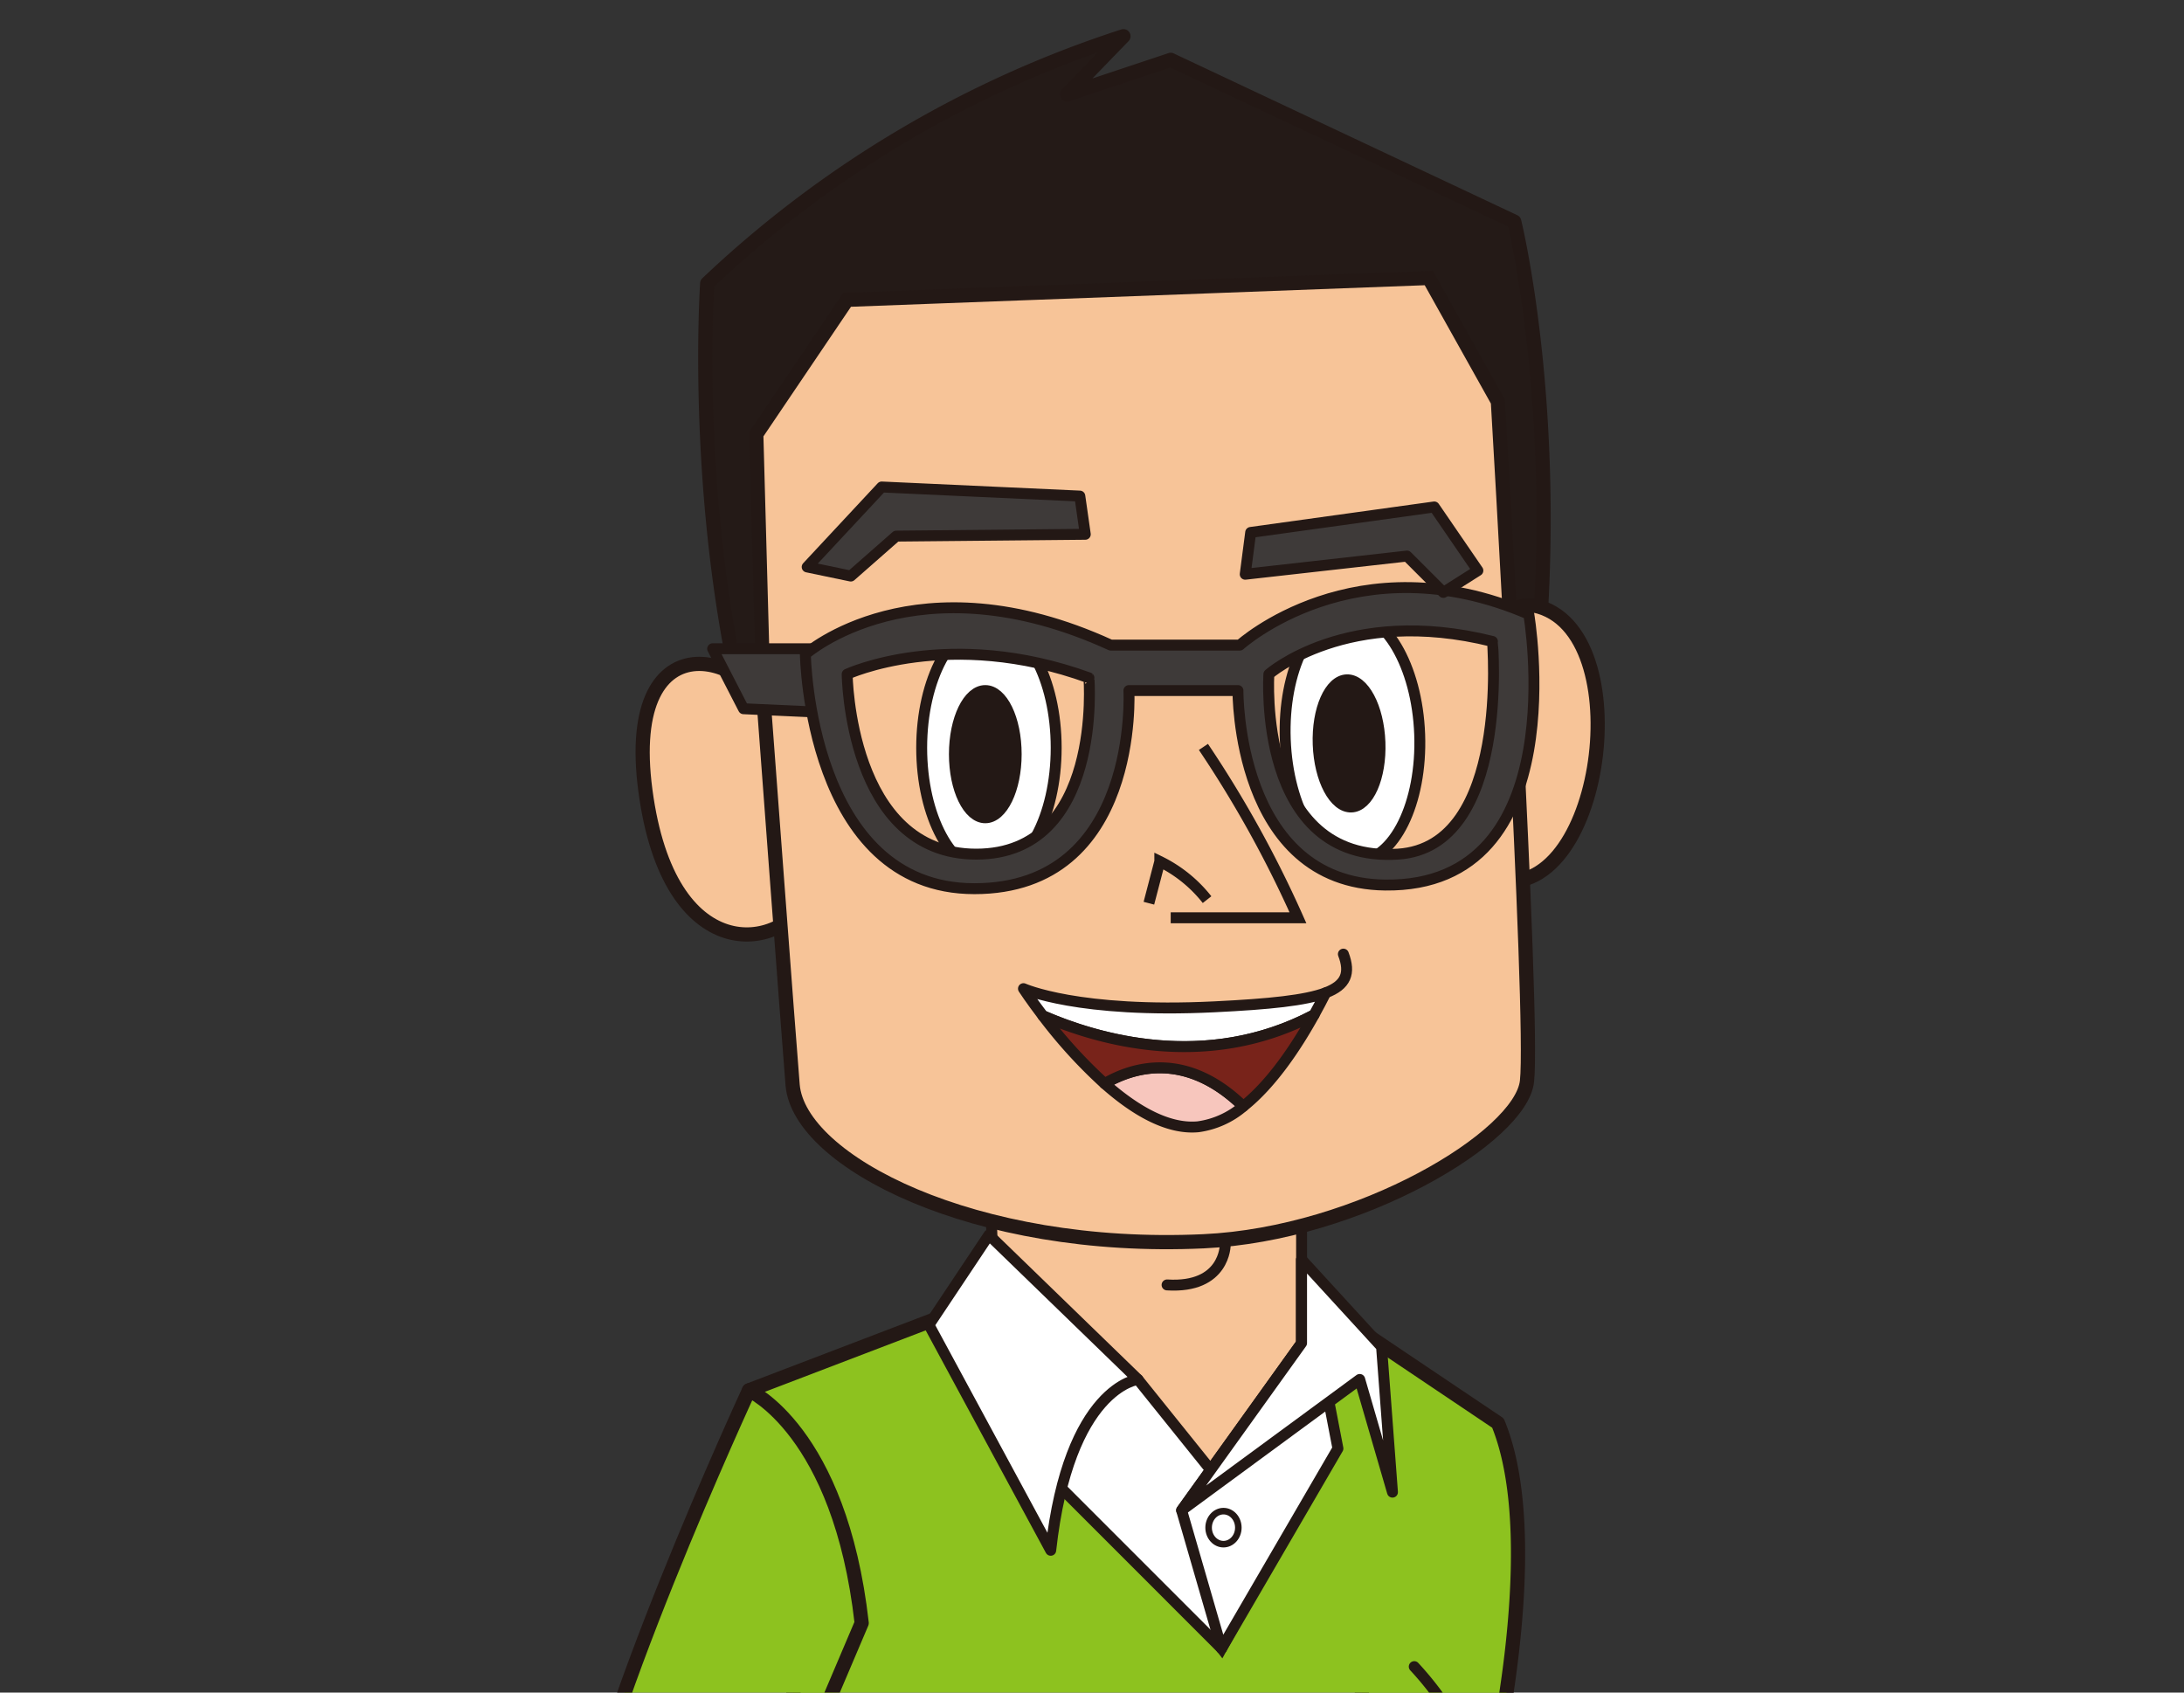
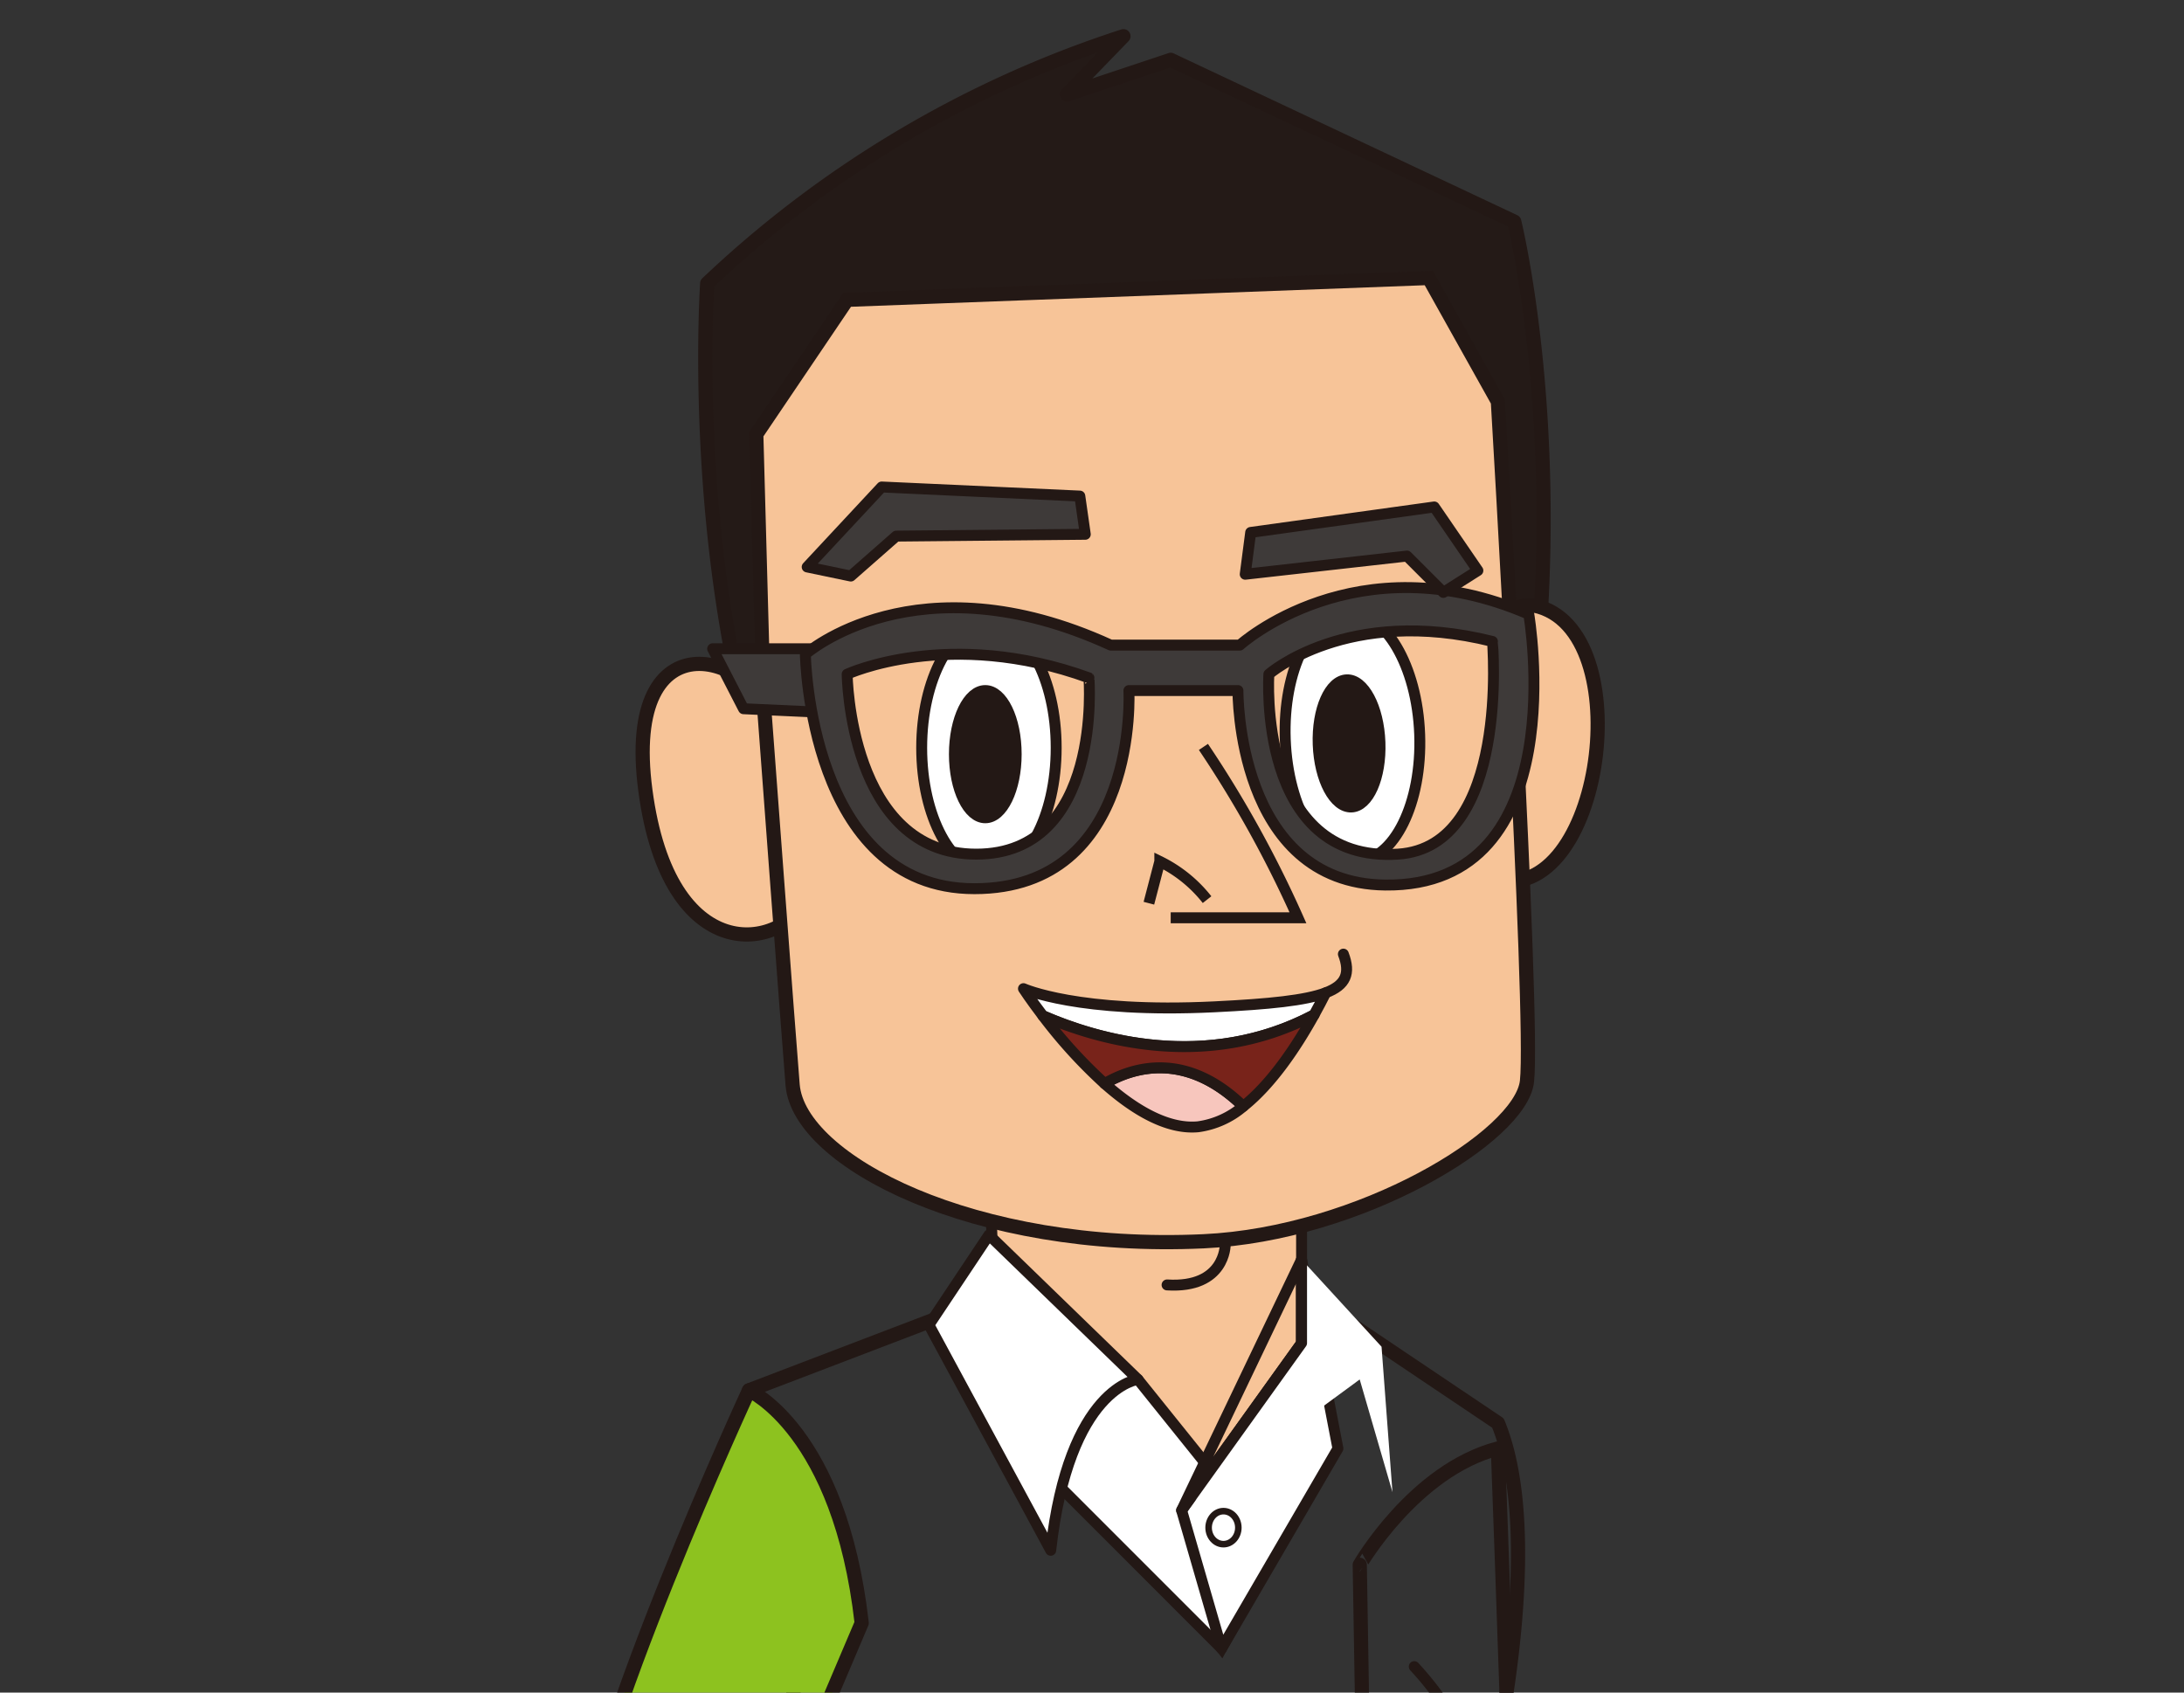
<svg xmlns="http://www.w3.org/2000/svg" width="200" height="155" viewBox="0 0 200 155">
  <rect x="0" y="0" width="200" height="155" fill="#333333" stroke="none" />
  <defs>
    <clipPath id="clip-path">
      <rect id="長方形_1282" data-name="長方形 1282" width="200" height="155" transform="translate(520 3995)" fill="#fff" />
    </clipPath>
    <clipPath id="clip-path-2">
      <rect id="長方形_415" data-name="長方形 415" width="96.275" height="364.927" fill="none" />
    </clipPath>
  </defs>
  <g id="foot_nav_01" transform="translate(-520 -3995)" clip-path="url(#clip-path)">
    <g id="グループ_250" data-name="グループ 250" transform="translate(571.863 3997.667)">
      <g id="グループ_96" data-name="グループ 96" clip-path="url(#clip-path-2)">
        <path id="パス_2084" data-name="パス 2084" d="M49.4,361.8c4.4-.733,7-1.472,8.2-3.26-1.021-3.221-8.537-13.052-8.537-13.052l-4.661.333s-3.662,11.652-3.662,14.648a3.486,3.486,0,0,0,.052.59,15.725,15.725,0,0,0,8.6.741" transform="translate(-0.052 -0.442)" fill="#bb641d" />
        <path id="パス_2085" data-name="パス 2085" d="M49.4,361.8c4.4-.733,7-1.472,8.2-3.26-1.021-3.221-8.537-13.052-8.537-13.052l-4.661.333s-3.662,11.652-3.662,14.648a3.486,3.486,0,0,0,.052.59A15.725,15.725,0,0,0,49.4,361.8Z" transform="translate(-0.052 -0.442)" fill="none" stroke="#231815" stroke-linecap="round" stroke-linejoin="round" stroke-width="1" />
        <path id="パス_2086" data-name="パス 2086" d="M49.4,361.814a15.724,15.724,0,0,1-8.6-.741c.453,2.661,3.992,4.336,9.27,3.4,5.659-1,7.656-3,7.656-5.327a2.094,2.094,0,0,0-.118-.6c-1.205,1.788-3.8,2.527-8.2,3.26" transform="translate(-0.052 -0.459)" fill="#bb641d" />
        <path id="パス_2087" data-name="パス 2087" d="M49.4,361.814a15.724,15.724,0,0,1-8.6-.741c.453,2.661,3.992,4.336,9.27,3.4,5.659-1,7.656-3,7.656-5.327a2.094,2.094,0,0,0-.118-.6C56.4,360.342,53.8,361.081,49.4,361.814Z" transform="translate(-0.052 -0.459)" fill="none" stroke="#231815" stroke-linecap="round" stroke-linejoin="round" stroke-width="1" />
        <path id="パス_2088" data-name="パス 2088" d="M63.415,356.815l9.654.333.666-3-10.062.457c-.12.736-.212,1.478-.258,2.206" transform="translate(-0.081 -0.454)" fill="#bb641d" />
        <path id="パス_2089" data-name="パス 2089" d="M63.415,356.815l9.654.333.666-3-10.062.457C63.553,355.345,63.461,356.087,63.415,356.815Z" transform="translate(-0.081 -0.454)" fill="none" stroke="#231815" stroke-linecap="round" stroke-linejoin="round" stroke-width="1" />
        <path id="パス_2090" data-name="パス 2090" d="M85.72,351.81c-6.5-2.9-12.983-6.658-12.983-6.658l-6.325.334a42.753,42.753,0,0,0-2.738,9.112l10.062-.457a16,16,0,0,0,9.321,3.33c5.992.333,12.651-.334,12.651-1.665,0-.557-5.316-1.911-9.987-3.995" transform="translate(-0.082 -0.442)" fill="#bb641d" />
        <path id="パス_2091" data-name="パス 2091" d="M85.72,351.81c-6.5-2.9-12.983-6.658-12.983-6.658l-6.325.334a42.753,42.753,0,0,0-2.738,9.112l10.062-.457a16,16,0,0,0,9.321,3.33c5.992.333,12.651-.334,12.651-1.665C95.707,355.247,90.391,353.894,85.72,351.81Z" transform="translate(-0.082 -0.442)" fill="none" stroke="#231815" stroke-linecap="round" stroke-linejoin="round" stroke-width="1" />
        <path id="パス_2092" data-name="パス 2092" d="M49.071,345.485l-4.661.333s-3.662,11.652-3.662,14.648a3.488,3.488,0,0,0,.053.59c.453,2.661,3.991,4.336,9.269,3.4,5.659-1,7.656-3,7.656-5.327a2.123,2.123,0,0,0-.117-.6C56.589,355.316,49.071,345.485,49.071,345.485Z" transform="translate(-0.052 -0.442)" fill="none" stroke="#231815" stroke-miterlimit="10" stroke-width="1.3" />
        <path id="パス_2093" data-name="パス 2093" d="M85.719,351.81c-6.5-2.9-12.983-6.658-12.983-6.658l-6.325.334a42.752,42.752,0,0,0-2.738,9.112c-.12.736-.212,1.478-.258,2.206l9.654.333.666-3a16,16,0,0,0,9.321,3.33c5.992.333,12.651-.334,12.651-1.665C95.707,355.247,90.39,353.894,85.719,351.81Z" transform="translate(-0.081 -0.442)" fill="none" stroke="#231815" stroke-miterlimit="10" stroke-width="1.3" />
        <path id="パス_2094" data-name="パス 2094" d="M49.4,361.8c4.4-.733,7-1.472,8.2-3.26-1.021-3.221-8.537-13.052-8.537-13.052l-4.661.333s-3.662,11.652-3.662,14.648a3.486,3.486,0,0,0,.052.59,15.725,15.725,0,0,0,8.6.741" transform="translate(-0.052 -0.442)" fill="#bb641d" />
        <path id="パス_2095" data-name="パス 2095" d="M49.4,361.8c4.4-.733,7-1.472,8.2-3.26-1.021-3.221-8.537-13.052-8.537-13.052l-4.661.333s-3.662,11.652-3.662,14.648a3.486,3.486,0,0,0,.052.59A15.725,15.725,0,0,0,49.4,361.8Z" transform="translate(-0.052 -0.442)" fill="none" stroke="#231815" stroke-linecap="round" stroke-linejoin="round" stroke-width="1" />
        <path id="パス_2096" data-name="パス 2096" d="M49.4,361.814a15.724,15.724,0,0,1-8.6-.741c.453,2.661,3.992,4.336,9.27,3.4,5.659-1,7.656-3,7.656-5.327a2.094,2.094,0,0,0-.118-.6c-1.205,1.788-3.8,2.527-8.2,3.26" transform="translate(-0.052 -0.459)" fill="#bb641d" />
        <path id="パス_2097" data-name="パス 2097" d="M49.4,361.814a15.724,15.724,0,0,1-8.6-.741c.453,2.661,3.992,4.336,9.27,3.4,5.659-1,7.656-3,7.656-5.327a2.094,2.094,0,0,0-.118-.6C56.4,360.342,53.8,361.081,49.4,361.814Z" transform="translate(-0.052 -0.459)" fill="none" stroke="#231815" stroke-linecap="round" stroke-linejoin="round" stroke-width="1" />
        <path id="パス_2098" data-name="パス 2098" d="M63.415,356.815l9.654.333.666-3-10.062.457c-.12.736-.212,1.478-.258,2.206" transform="translate(-0.081 -0.454)" fill="#bb641d" />
        <path id="パス_2099" data-name="パス 2099" d="M63.415,356.815l9.654.333.666-3-10.062.457C63.553,355.345,63.461,356.087,63.415,356.815Z" transform="translate(-0.081 -0.454)" fill="none" stroke="#231815" stroke-linecap="round" stroke-linejoin="round" stroke-width="1" />
        <path id="パス_2100" data-name="パス 2100" d="M85.72,351.81c-6.5-2.9-12.983-6.658-12.983-6.658l-6.325.334a42.753,42.753,0,0,0-2.738,9.112l10.062-.457a16,16,0,0,0,9.321,3.33c5.992.333,12.651-.334,12.651-1.665,0-.557-5.316-1.911-9.987-3.995" transform="translate(-0.082 -0.442)" fill="#bb641d" />
-         <path id="パス_2101" data-name="パス 2101" d="M85.72,351.81c-6.5-2.9-12.983-6.658-12.983-6.658l-6.325.334a42.753,42.753,0,0,0-2.738,9.112l10.062-.457a16,16,0,0,0,9.321,3.33c5.992.333,12.651-.334,12.651-1.665C95.707,355.247,90.391,353.894,85.72,351.81Z" transform="translate(-0.082 -0.442)" fill="none" stroke="#231815" stroke-linecap="round" stroke-linejoin="round" stroke-width="1" />
        <path id="パス_2102" data-name="パス 2102" d="M49.071,345.485l-4.661.333s-3.662,11.652-3.662,14.648a3.488,3.488,0,0,0,.053.59c.453,2.661,3.991,4.336,9.269,3.4,5.659-1,7.656-3,7.656-5.327a2.123,2.123,0,0,0-.117-.6C56.589,355.316,49.071,345.485,49.071,345.485Z" transform="translate(-0.052 -0.442)" fill="none" stroke="#231815" stroke-miterlimit="10" stroke-width="1.3" />
        <path id="パス_2103" data-name="パス 2103" d="M85.719,351.81c-6.5-2.9-12.983-6.658-12.983-6.658l-6.325.334a42.752,42.752,0,0,0-2.738,9.112c-.12.736-.212,1.478-.258,2.206l9.654.333.666-3a16,16,0,0,0,9.321,3.33c5.992.333,12.651-.334,12.651-1.665C95.707,355.247,90.39,353.894,85.719,351.81Z" transform="translate(-0.081 -0.442)" fill="none" stroke="#231815" stroke-miterlimit="10" stroke-width="1.3" />
        <path id="パス_2104" data-name="パス 2104" d="M84.74,217.151l-6.325,2c-1.331,11.985,3.661,12.983,3.661,12.983-3.661,4.327-2.663,7.99-2.663,7.99l1.718-.287a2.033,2.033,0,0,0,.612,1.951l2.549-1.2c-.178.963,0,1.716.447,1.865,1,.333,5.66-4.327,5.66-4.327l1.331-7.325Z" transform="translate(-0.1 -0.278)" fill="#f7c498" />
        <path id="パス_2105" data-name="パス 2105" d="M84.74,217.151l-6.325,2c-1.331,11.985,3.661,12.983,3.661,12.983-3.661,4.327-2.663,7.99-2.663,7.99l1.718-.287a2.033,2.033,0,0,0,.612,1.951l2.549-1.2c-.178.963,0,1.716.447,1.865,1,.333,5.66-4.327,5.66-4.327l1.331-7.325Z" transform="translate(-0.1 -0.278)" fill="none" stroke="#231815" stroke-miterlimit="10" stroke-width="1.3" />
        <path id="パス_2106" data-name="パス 2106" d="M88.074,226.815v7.325l-2.663,4.327s-4.661-1.665.333-6.658c0,0-7.324,0-1.665-6.325" transform="translate(-0.105 -0.289)" fill="#f7c498" />
        <path id="パス_2107" data-name="パス 2107" d="M88.074,226.815v7.325l-2.663,4.327s-4.661-1.665.333-6.658c0,0-7.324,0-1.665-6.325" transform="translate(-0.105 -0.289)" fill="none" stroke="#231815" stroke-linecap="round" stroke-linejoin="round" stroke-width="1" />
-         <path id="パス_2108" data-name="パス 2108" d="M85.4,130.15s2.33,62.92,2.663,89.886l-13.982.665-1.331-79.9s4.994-8.656,12.651-10.653" transform="translate(-0.093 -0.167)" fill="#8dc21f" />
        <path id="パス_2109" data-name="パス 2109" d="M85.4,130.15s2.33,62.92,2.663,89.886l-13.982.665-1.331-79.9S77.742,132.147,85.4,130.15Z" transform="translate(-0.093 -0.167)" fill="none" stroke="#231815" stroke-linecap="round" stroke-linejoin="round" stroke-width="1.3" />
        <path id="パス_2110" data-name="パス 2110" d="M32.079,194.15l-1.332,4.328s-5.659,12.983,6.991,149.474l16.646-1-1-66.581,5.66-40.615,10.32,37.619A90.571,90.571,0,0,0,65.7,286.7c-.665,2.664-2.663,60.922-2.663,60.922l14.981-.666s6.99-54.263,7.656-66.248-3-84.891-3-84.891Z" transform="translate(-0.038 -0.249)" fill="#009cda" />
        <path id="パス_2111" data-name="パス 2111" d="M32.079,194.15l-1.332,4.328s-5.659,12.983,6.991,149.474l16.646-1-1-66.581,5.66-40.615,10.32,37.619A90.571,90.571,0,0,0,65.7,286.7c-.665,2.664-2.663,60.922-2.663,60.922l14.981-.666s6.99-54.263,7.656-66.248-3-84.891-3-84.891Z" transform="translate(-0.038 -0.249)" fill="none" stroke="#231815" stroke-linecap="round" stroke-linejoin="round" stroke-width="1.3" />
        <path id="パス_2112" data-name="パス 2112" d="M29.748,211.137s11.318-2,16.646-10.32" transform="translate(-0.038 -0.257)" fill="none" stroke="#231815" stroke-linecap="round" stroke-linejoin="round" stroke-width="1" />
        <line id="線_45" data-name="線 45" x2="12.317" y2="1.997" transform="translate(30.376 202.225)" fill="none" stroke="#231815" stroke-linecap="round" stroke-linejoin="round" stroke-width="1" />
        <line id="線_46" data-name="線 46" x1="15.647" y2="12.983" transform="translate(59.006 226.526)" fill="#009cda" />
        <line id="線_47" data-name="線 47" x1="15.647" y2="12.983" transform="translate(59.006 226.526)" fill="none" stroke="#231815" stroke-linecap="round" stroke-linejoin="round" stroke-width="1" />
        <line id="線_48" data-name="線 48" y1="7.324" x2="9.321" transform="translate(43.027 278.46)" fill="#009cda" />
        <line id="線_49" data-name="線 49" y1="7.324" x2="9.321" transform="translate(43.027 278.46)" fill="none" stroke="#231815" stroke-linecap="round" stroke-linejoin="round" stroke-width="1" />
        <path id="パス_2113" data-name="パス 2113" d="M79.4,273.484l-9.986,3.995,11.317-.334" transform="translate(-0.089 -0.35)" fill="#009cda" />
        <path id="パス_2114" data-name="パス 2114" d="M79.4,273.484l-9.986,3.995,11.317-.334" transform="translate(-0.089 -0.35)" fill="none" stroke="#231815" stroke-linecap="round" stroke-linejoin="round" stroke-width="1" />
        <path id="パス_2115" data-name="パス 2115" d="M32.08,194.15l-1.332,4.328s18.643,6.325,32.958,6.991,18.976-4.994,18.976-4.994v-4.661Z" transform="translate(-0.039 -0.249)" fill="#3e3a39" />
        <path id="パス_2116" data-name="パス 2116" d="M32.08,194.15l-1.332,4.328s18.643,6.325,32.958,6.991,18.976-4.994,18.976-4.994v-4.661Z" transform="translate(-0.039 -0.249)" fill="none" stroke="#231815" stroke-linecap="round" stroke-linejoin="round" stroke-width="1" />
        <path id="パス_2117" data-name="パス 2117" d="M70.4,198.816l-13.982-.666s-4.968,8.857,6.991,9.655c9.987.666,6.991-8.988,6.991-8.988m-6.658,6.658c-7.324,0-4.661-5.327-4.661-5.327l9.322.334s2.663,4.994-4.661,4.994" transform="translate(-0.071 -0.254)" fill="#bbcce9" />
        <path id="パス_2118" data-name="パス 2118" d="M70.4,198.816l-13.982-.666s-4.968,8.857,6.991,9.655C73.392,208.471,70.4,198.816,70.4,198.816Zm-6.658,6.658c-7.324,0-4.661-5.327-4.661-5.327l9.322.334S71.061,205.475,63.737,205.475Z" transform="translate(-0.071 -0.254)" fill="none" stroke="#231815" stroke-linecap="round" stroke-linejoin="round" stroke-width="1" />
        <path id="パス_2119" data-name="パス 2119" d="M38.082,193.15l.333,8.988,3.329,1,.666-9.987Z" transform="translate(-0.049 -0.247)" fill="#009cda" />
        <path id="パス_2120" data-name="パス 2120" d="M38.082,193.15l.333,8.988,3.329,1,.666-9.987Z" transform="translate(-0.049 -0.247)" fill="none" stroke="#231815" stroke-linecap="round" stroke-linejoin="round" stroke-width="1" />
        <path id="パス_2121" data-name="パス 2121" d="M77.748,194.483v9.987l3-1.665v-8.988Z" transform="translate(-0.1 -0.248)" fill="#009cda" />
        <path id="パス_2122" data-name="パス 2122" d="M77.748,194.483v9.987l3-1.665v-8.988Z" transform="translate(-0.1 -0.248)" fill="none" stroke="#231815" stroke-linecap="round" stroke-linejoin="round" stroke-width="1" />
-         <path id="パス_2123" data-name="パス 2123" d="M39.386,116.148,16.748,124.8l4.994,33.956s1,18.976,2,27.964,6.658,9.654,6.658,9.654,21.306,5.992,34.623,5.659,18.975-4.326,18.975-4.326a75.91,75.91,0,0,0,.334-35.954s5.66-22.638,1-33.956L66.019,114.817Z" transform="translate(-0.021 -0.147)" fill="#8dc21f" />
        <path id="パス_2124" data-name="パス 2124" d="M39.386,116.148,16.748,124.8l4.994,33.956s1,18.976,2,27.964,6.658,9.654,6.658,9.654,21.306,5.992,34.623,5.659,18.975-4.326,18.975-4.326a75.91,75.91,0,0,0,.334-35.954s5.66-22.638,1-33.956L66.019,114.817Z" transform="translate(-0.021 -0.147)" fill="none" stroke="#231815" stroke-linecap="round" stroke-linejoin="round" stroke-width="1.3" />
        <path id="パス_2125" data-name="パス 2125" d="M19.407,211.151s8.322,5.66,9.987,6.991,3.329,8.655,3.329,8.655l-2.664,2.664s1.665,3,.334,3.329-7.99,1.332-7.99,1.332l-6.991-3.995-2-17.644Z" transform="translate(-0.017 -0.27)" fill="#f7c498" />
        <path id="パス_2126" data-name="パス 2126" d="M19.407,211.151s8.322,5.66,9.987,6.991,3.329,8.655,3.329,8.655l-2.664,2.664s1.665,3,.334,3.329-7.99,1.332-7.99,1.332l-6.991-3.995-2-17.644Z" transform="translate(-0.017 -0.27)" fill="none" stroke="#231815" stroke-miterlimit="10" stroke-width="1.3" />
        <line id="線_50" data-name="線 50" x2="2.996" y2="4.994" transform="translate(27.047 224.196)" fill="none" stroke="#231815" stroke-linecap="round" stroke-linejoin="round" stroke-width="1" />
        <line id="線_51" data-name="線 51" x2="4.327" y2="5.992" transform="translate(24.384 226.526)" fill="none" stroke="#231815" stroke-linecap="round" stroke-linejoin="round" stroke-width="1" />
        <line id="線_52" data-name="線 52" x2="4.661" y2="4.661" transform="translate(20.722 228.524)" fill="none" stroke="#231815" stroke-linecap="round" stroke-linejoin="round" stroke-width="1" />
        <line id="線_53" data-name="線 53" x2="5.66" y2="4.328" transform="translate(17.726 229.523)" fill="none" stroke="#231815" stroke-linecap="round" stroke-linejoin="round" stroke-width="1" />
        <path id="パス_2127" data-name="パス 2127" d="M38.748,102.815l.666,18.976,20.64,26.633,7.325-13.316V101.484Z" transform="translate(-0.05 -0.13)" fill="#f7c498" />
        <path id="パス_2128" data-name="パス 2128" d="M38.748,102.815l.666,18.976,20.64,26.633,7.325-13.316V101.484Z" transform="translate(-0.05 -0.13)" fill="none" stroke="#231815" stroke-miterlimit="10" stroke-width="1" />
        <path id="パス_2129" data-name="パス 2129" d="M60.408,111.484s0,3.995-5.326,3.662" transform="translate(-0.071 -0.143)" fill="none" stroke="#231815" stroke-linecap="round" stroke-linejoin="round" stroke-width="1" />
        <path id="パス_2130" data-name="パス 2130" d="M52.4,123.816l6.824,8.489.832,16.146L43.748,132.138l4.661-8.988Z" transform="translate(-0.056 -0.158)" fill="#fff" />
        <path id="パス_2131" data-name="パス 2131" d="M52.4,123.816l6.824,8.489.832,16.146L43.748,132.138l4.661-8.988Z" transform="translate(-0.056 -0.158)" fill="none" stroke="#231815" stroke-linecap="round" stroke-linejoin="round" stroke-width="1" />
        <path id="パス_2132" data-name="パス 2132" d="M67.4,112.817v7.657L56.415,135.788l3.661,12.651L70.73,130.128Z" transform="translate(-0.072 -0.144)" fill="#fff" />
        <path id="パス_2133" data-name="パス 2133" d="M67.4,112.817v7.657L56.415,135.788l3.661,12.651L70.73,130.128Z" transform="translate(-0.072 -0.144)" fill="none" stroke="#231815" stroke-linecap="round" stroke-linejoin="round" stroke-width="1" />
        <path id="パス_2134" data-name="パス 2134" d="M67.4,120.474v-7.657l7.324,7.99,1,13.317-3-10.321L56.415,135.788Z" transform="translate(-0.072 -0.144)" fill="#fff" />
-         <path id="パス_2135" data-name="パス 2135" d="M67.4,120.474v-7.657l7.324,7.99,1,13.317-3-10.321L56.415,135.788Z" transform="translate(-0.072 -0.144)" fill="none" stroke="#231815" stroke-linecap="round" stroke-linejoin="round" stroke-width="1" />
+         <path id="パス_2135" data-name="パス 2135" d="M67.4,120.474v-7.657L56.415,135.788Z" transform="translate(-0.072 -0.144)" fill="none" stroke="#231815" stroke-linecap="round" stroke-linejoin="round" stroke-width="1" />
        <path id="パス_2136" data-name="パス 2136" d="M77.748,150.15A29.669,29.669,0,0,1,84.406,161.8" transform="translate(-0.1 -0.192)" fill="none" stroke="#231815" stroke-linecap="round" stroke-linejoin="round" stroke-width="1" />
        <path id="パス_2137" data-name="パス 2137" d="M16.727,124.817s8.322,3.662,10.32,21.307L14.73,175.087l10.653,35.288-13.317,5.992S-.583,182.41.748,169.427s15.98-44.61,15.98-44.61" transform="translate(-0.001 -0.16)" fill="#8dc21f" />
        <path id="パス_2138" data-name="パス 2138" d="M16.727,124.817s8.322,3.662,10.32,21.307L14.73,175.087l10.653,35.288-13.317,5.992S-.583,182.41.748,169.427,16.727,124.817,16.727,124.817Z" transform="translate(-0.001 -0.16)" fill="none" stroke="#231815" stroke-linecap="round" stroke-linejoin="round" stroke-width="1.3" />
        <path id="パス_2139" data-name="パス 2139" d="M40.082,182.484S56.394,195.8,70.709,194.469" transform="translate(-0.051 -0.234)" fill="none" stroke="#231815" stroke-linecap="round" stroke-linejoin="round" stroke-width="1" />
        <line id="線_54" data-name="線 54" x2="26.632" y2="6.325" transform="translate(36.036 190.906)" fill="none" stroke="#231815" stroke-linecap="round" stroke-linejoin="round" stroke-width="1" />
        <path id="パス_2140" data-name="パス 2140" d="M16.244,62.238c-4.661-19.475-3.329-38.95-3.329-38.95A100.119,100.119,0,0,1,51.033.65l-5.16,5.327L55.36,2.814,86.82,17.628s4.328,17.478,2,41.447Z" transform="translate(-0.016 -0.001)" fill="#241a17" />
        <path id="パス_2141" data-name="パス 2141" d="M16.244,62.238c-4.661-19.475-3.329-38.95-3.329-38.95A100.119,100.119,0,0,1,51.033.65l-5.16,5.327L55.36,2.814,86.82,17.628s4.328,17.478,2,41.447Z" transform="translate(-0.016 -0.001)" fill="none" stroke="#231815" stroke-linecap="round" stroke-linejoin="round" stroke-width="1.3" />
        <path id="パス_2142" data-name="パス 2142" d="M82.582,60.307s2.127-8.7,6.658-7.324c9.321,2.829,5.493,28.3-4.661,24.8Z" transform="translate(-0.106 -0.068)" fill="#f7c498" />
        <path id="パス_2143" data-name="パス 2143" d="M82.582,60.307s2.127-8.7,6.658-7.324c9.321,2.829,5.493,28.3-4.661,24.8Z" transform="translate(-0.106 -0.068)" fill="none" stroke="#231815" stroke-miterlimit="10" stroke-width="1.3" />
        <path id="パス_2144" data-name="パス 2144" d="M19.9,64.975C17.567,56.819,5.083,53.489,7.248,69.8s12.484,14.815,14.981,9.655Z" transform="translate(-0.009 -0.075)" fill="#f7c498" />
        <path id="パス_2145" data-name="パス 2145" d="M19.9,64.975C17.567,56.819,5.083,53.489,7.248,69.8s12.484,14.815,14.981,9.655Z" transform="translate(-0.009 -0.075)" fill="none" stroke="#231815" stroke-miterlimit="10" stroke-width="1.3" />
        <path id="パス_2146" data-name="パス 2146" d="M17.415,37.132l.666,24.3s2.33,31.294,2.663,35.289c.584,7,16.658,15.288,37.619,14.314,14.315-.665,29.067-9.587,29.629-14.647.665-5.992-2.663-62.254-2.663-62.254L79,22.818l-53.266,2Z" transform="translate(-0.022 -0.029)" fill="#f7c498" />
        <path id="パス_2147" data-name="パス 2147" d="M17.415,37.132l.666,24.3s2.33,31.294,2.663,35.289c.584,7,16.658,15.288,37.619,14.314,14.315-.665,29.067-9.587,29.629-14.647.665-5.992-2.663-62.254-2.663-62.254L79,22.818l-53.266,2Z" transform="translate(-0.022 -0.029)" fill="none" stroke="#231815" stroke-miterlimit="10" stroke-width="1.3" />
        <path id="パス_2148" data-name="パス 2148" d="M58.411,65.817a103.1,103.1,0,0,1,8.656,15.647H55.415" transform="translate(-0.071 -0.084)" fill="none" stroke="#231815" stroke-miterlimit="10" stroke-width="1" />
        <path id="パス_2149" data-name="パス 2149" d="M53.415,80.145l1-3.827a12.534,12.534,0,0,1,4.327,3.5" transform="translate(-0.068 -0.098)" fill="none" stroke="#231815" stroke-miterlimit="10" stroke-width="1" />
        <path id="パス_2150" data-name="パス 2150" d="M69.628,88.359c1.865-.707,2.286-1.791,1.618-3.542" transform="translate(-0.089 -0.109)" fill="none" stroke="#231815" stroke-linecap="round" stroke-linejoin="round" stroke-width="1" />
        <path id="パス_2151" data-name="パス 2151" d="M68.527,90.383c.393-.708.752-1.392,1.066-2.019-1.854.7-5.136,1.036-10.2,1.284-12.47.614-17.478-1.664-17.478-1.664s.664,1.021,1.778,2.481c4.828,2.111,14.9,5.175,24.834-.082" transform="translate(-0.054 -0.113)" fill="#fff" />
        <path id="パス_2152" data-name="パス 2152" d="M68.527,90.383c.393-.708.752-1.392,1.066-2.019-1.854.7-5.136,1.036-10.2,1.284-12.47.614-17.478-1.664-17.478-1.664s.664,1.021,1.778,2.481C48.521,92.576,58.591,95.64,68.527,90.383Z" transform="translate(-0.054 -0.113)" fill="none" stroke="#231815" stroke-linecap="round" stroke-linejoin="round" stroke-width="1" />
        <path id="パス_2153" data-name="パス 2153" d="M49.359,96.688c2.661,2.359,5.7,4.214,8.545,3.955a7.982,7.982,0,0,0,4.149-1.871c-5.292-5.149-10.179-3.559-12.694-2.084" transform="translate(-0.063 -0.122)" fill="#f7c6bd" />
        <path id="パス_2154" data-name="パス 2154" d="M49.359,96.688c2.661,2.359,5.7,4.214,8.545,3.955a7.982,7.982,0,0,0,4.149-1.871C56.761,93.623,51.874,95.213,49.359,96.688Z" transform="translate(-0.063 -0.122)" fill="none" stroke="#231815" stroke-linecap="round" stroke-linejoin="round" stroke-width="1" />
        <path id="パス_2155" data-name="パス 2155" d="M68.529,90.386c-9.936,5.257-20.006,2.193-24.834.082a45.116,45.116,0,0,0,5.657,6.214c2.514-1.475,7.4-3.066,12.694,2.084,2.6-2.061,4.863-5.453,6.484-8.38" transform="translate(-0.056 -0.116)" fill="#78231a" />
        <path id="パス_2156" data-name="パス 2156" d="M68.529,90.386c-9.936,5.257-20.006,2.193-24.834.082a45.116,45.116,0,0,0,5.657,6.214c2.514-1.475,7.4-3.066,12.694,2.084C64.65,96.7,66.908,93.313,68.529,90.386Z" transform="translate(-0.056 -0.116)" fill="none" stroke="#231815" stroke-linecap="round" stroke-linejoin="round" stroke-width="1" />
        <path id="パス_2157" data-name="パス 2157" d="M38.74,54.484c-3.4,0-6.158,5.1-6.158,11.4s2.756,11.4,6.158,11.4,6.159-5.1,6.159-11.4-2.757-11.4-6.159-11.4" transform="translate(-0.042 -0.07)" fill="#fff" />
        <path id="パス_2158" data-name="パス 2158" d="M38.74,54.484c-3.4,0-6.158,5.1-6.158,11.4s2.756,11.4,6.158,11.4,6.159-5.1,6.159-11.4S42.142,54.484,38.74,54.484Z" transform="translate(-0.042 -0.07)" fill="none" stroke="#231815" stroke-linecap="round" stroke-linejoin="round" stroke-width="1" />
        <path id="パス_2159" data-name="パス 2159" d="M78.228,64.659C78,58.366,75.052,53.366,71.654,53.492s-5.967,5.328-5.735,11.621,3.176,11.293,6.576,11.168,5.965-5.329,5.734-11.622" transform="translate(-0.084 -0.069)" fill="#fff" />
        <path id="パス_2160" data-name="パス 2160" d="M78.228,64.659C78,58.366,75.052,53.366,71.654,53.492s-5.967,5.328-5.735,11.621,3.176,11.293,6.576,11.168S78.46,70.952,78.228,64.659Z" transform="translate(-0.084 -0.069)" fill="none" stroke="#231815" stroke-linecap="round" stroke-linejoin="round" stroke-width="1" />
        <path id="パス_2161" data-name="パス 2161" d="M38.411,60.65c-1.563,0-2.829,2.61-2.829,5.827S36.848,72.3,38.411,72.3s2.829-2.609,2.829-5.827-1.267-5.827-2.829-5.827" transform="translate(-0.046 -0.078)" fill="#231815" />
        <path id="パス_2162" data-name="パス 2162" d="M38.411,60.65c-1.563,0-2.829,2.61-2.829,5.827S36.848,72.3,38.411,72.3s2.829-2.609,2.829-5.827S39.973,60.65,38.411,60.65Z" transform="translate(-0.046 -0.078)" fill="none" stroke="#231815" stroke-linecap="round" stroke-linejoin="round" stroke-width="1" />
        <path id="パス_2163" data-name="パス 2163" d="M74.594,65.385c-.119-3.216-1.481-5.776-3.042-5.718s-2.732,2.711-2.614,5.926,1.481,5.775,3.043,5.718,2.731-2.712,2.613-5.926" transform="translate(-0.088 -0.076)" fill="#231815" />
        <path id="パス_2164" data-name="パス 2164" d="M74.594,65.385c-.119-3.216-1.481-5.776-3.042-5.718s-2.732,2.711-2.614,5.926,1.481,5.775,3.043,5.718S74.713,68.6,74.594,65.385Z" transform="translate(-0.088 -0.076)" fill="none" stroke="#231815" stroke-linecap="round" stroke-linejoin="round" stroke-width="1" />
        <path id="パス_2165" data-name="パス 2165" d="M13.415,56.817h9.321l.832,5.826-7.324-.333Z" transform="translate(-0.017 -0.073)" fill="#3e3a39" />
        <path id="パス_2166" data-name="パス 2166" d="M13.415,56.817h9.321l.832,5.826-7.324-.333Z" transform="translate(-0.017 -0.073)" fill="none" stroke="#231815" stroke-linecap="round" stroke-linejoin="round" stroke-width="1" />
        <path id="パス_2167" data-name="パス 2167" d="M88.163,53.647C72.35,46.824,61.7,56.477,61.7,56.477H49.88c-17.811-8.156-27.964.833-27.964.833s.332,21.472,15.48,21.472S51.544,60.638,51.544,60.638h9.987s-.166,17.645,13.483,17.811c17.476.214,13.149-24.8,13.149-24.8m-50.6,21.972c-11.651,0-11.819-16.479-11.819-16.479s9.322-4.326,22.14.334c0,0,1.33,16.145-10.321,16.145m38.617,0C63.2,76.452,64.362,59.14,64.362,59.14s7.157-6.324,20.474-3c0,0,1.665,18.813-8.656,19.475" transform="translate(-0.028 -0.066)" fill="#3e3a39" />
        <path id="パス_2168" data-name="パス 2168" d="M88.163,53.647C72.35,46.824,61.7,56.477,61.7,56.477H49.88c-17.811-8.156-27.964.833-27.964.833s.332,21.472,15.48,21.472S51.544,60.638,51.544,60.638h9.987s-.166,17.645,13.483,17.811C92.489,78.663,88.163,53.647,88.163,53.647Zm-50.6,21.972c-11.651,0-11.819-16.479-11.819-16.479s9.322-4.326,22.14.334C47.883,59.473,49.213,75.619,37.562,75.619Zm38.617,0C63.2,76.452,64.362,59.14,64.362,59.14s7.157-6.324,20.474-3C84.835,56.144,86.5,74.957,76.179,75.619Z" transform="translate(-0.028 -0.066)" fill="none" stroke="#231815" stroke-linecap="round" stroke-linejoin="round" stroke-width="1" />
        <path id="パス_2169" data-name="パス 2169" d="M22.082,49.308l6.825-7.324,18.143.832.5,3.5-17.311.167L26.077,50.14Z" transform="translate(-0.028 -0.054)" fill="#3e3a39" />
        <path id="パス_2170" data-name="パス 2170" d="M22.082,49.308l6.825-7.324,18.143.832.5,3.5-17.311.167L26.077,50.14Z" transform="translate(-0.028 -0.054)" fill="none" stroke="#231815" stroke-linecap="round" stroke-linejoin="round" stroke-width="1" />
        <path id="パス_2171" data-name="パス 2171" d="M62.748,46.147l-.5,3.829,14.814-1.665,3.33,3.329,3.162-2-3.995-5.826Z" transform="translate(-0.08 -0.056)" fill="#3e3a39" />
        <path id="パス_2172" data-name="パス 2172" d="M62.748,46.147l-.5,3.829,14.814-1.665,3.33,3.329,3.162-2-3.995-5.826Z" transform="translate(-0.08 -0.056)" fill="none" stroke="#231815" stroke-linecap="round" stroke-linejoin="round" stroke-width="1" />
        <path id="パス_2173" data-name="パス 2173" d="M38.741,110.567,52.39,123.8s-6.325.666-7.99,15.647L33.248,118.806Z" transform="translate(-0.043 -0.142)" fill="#fff" />
        <path id="パス_2174" data-name="パス 2174" d="M38.741,110.567,52.39,123.8s-6.325.666-7.99,15.647L33.248,118.806Z" transform="translate(-0.043 -0.142)" fill="none" stroke="#231815" stroke-linecap="round" stroke-linejoin="round" stroke-width="1" />
        <ellipse id="楕円形_20" data-name="楕円形 20" cx="1.361" cy="1.512" rx="1.361" ry="1.512" transform="translate(58.816 135.719)" fill="none" stroke="#231815" stroke-linecap="round" stroke-linejoin="round" stroke-width="0.6" />
      </g>
    </g>
  </g>
</svg>